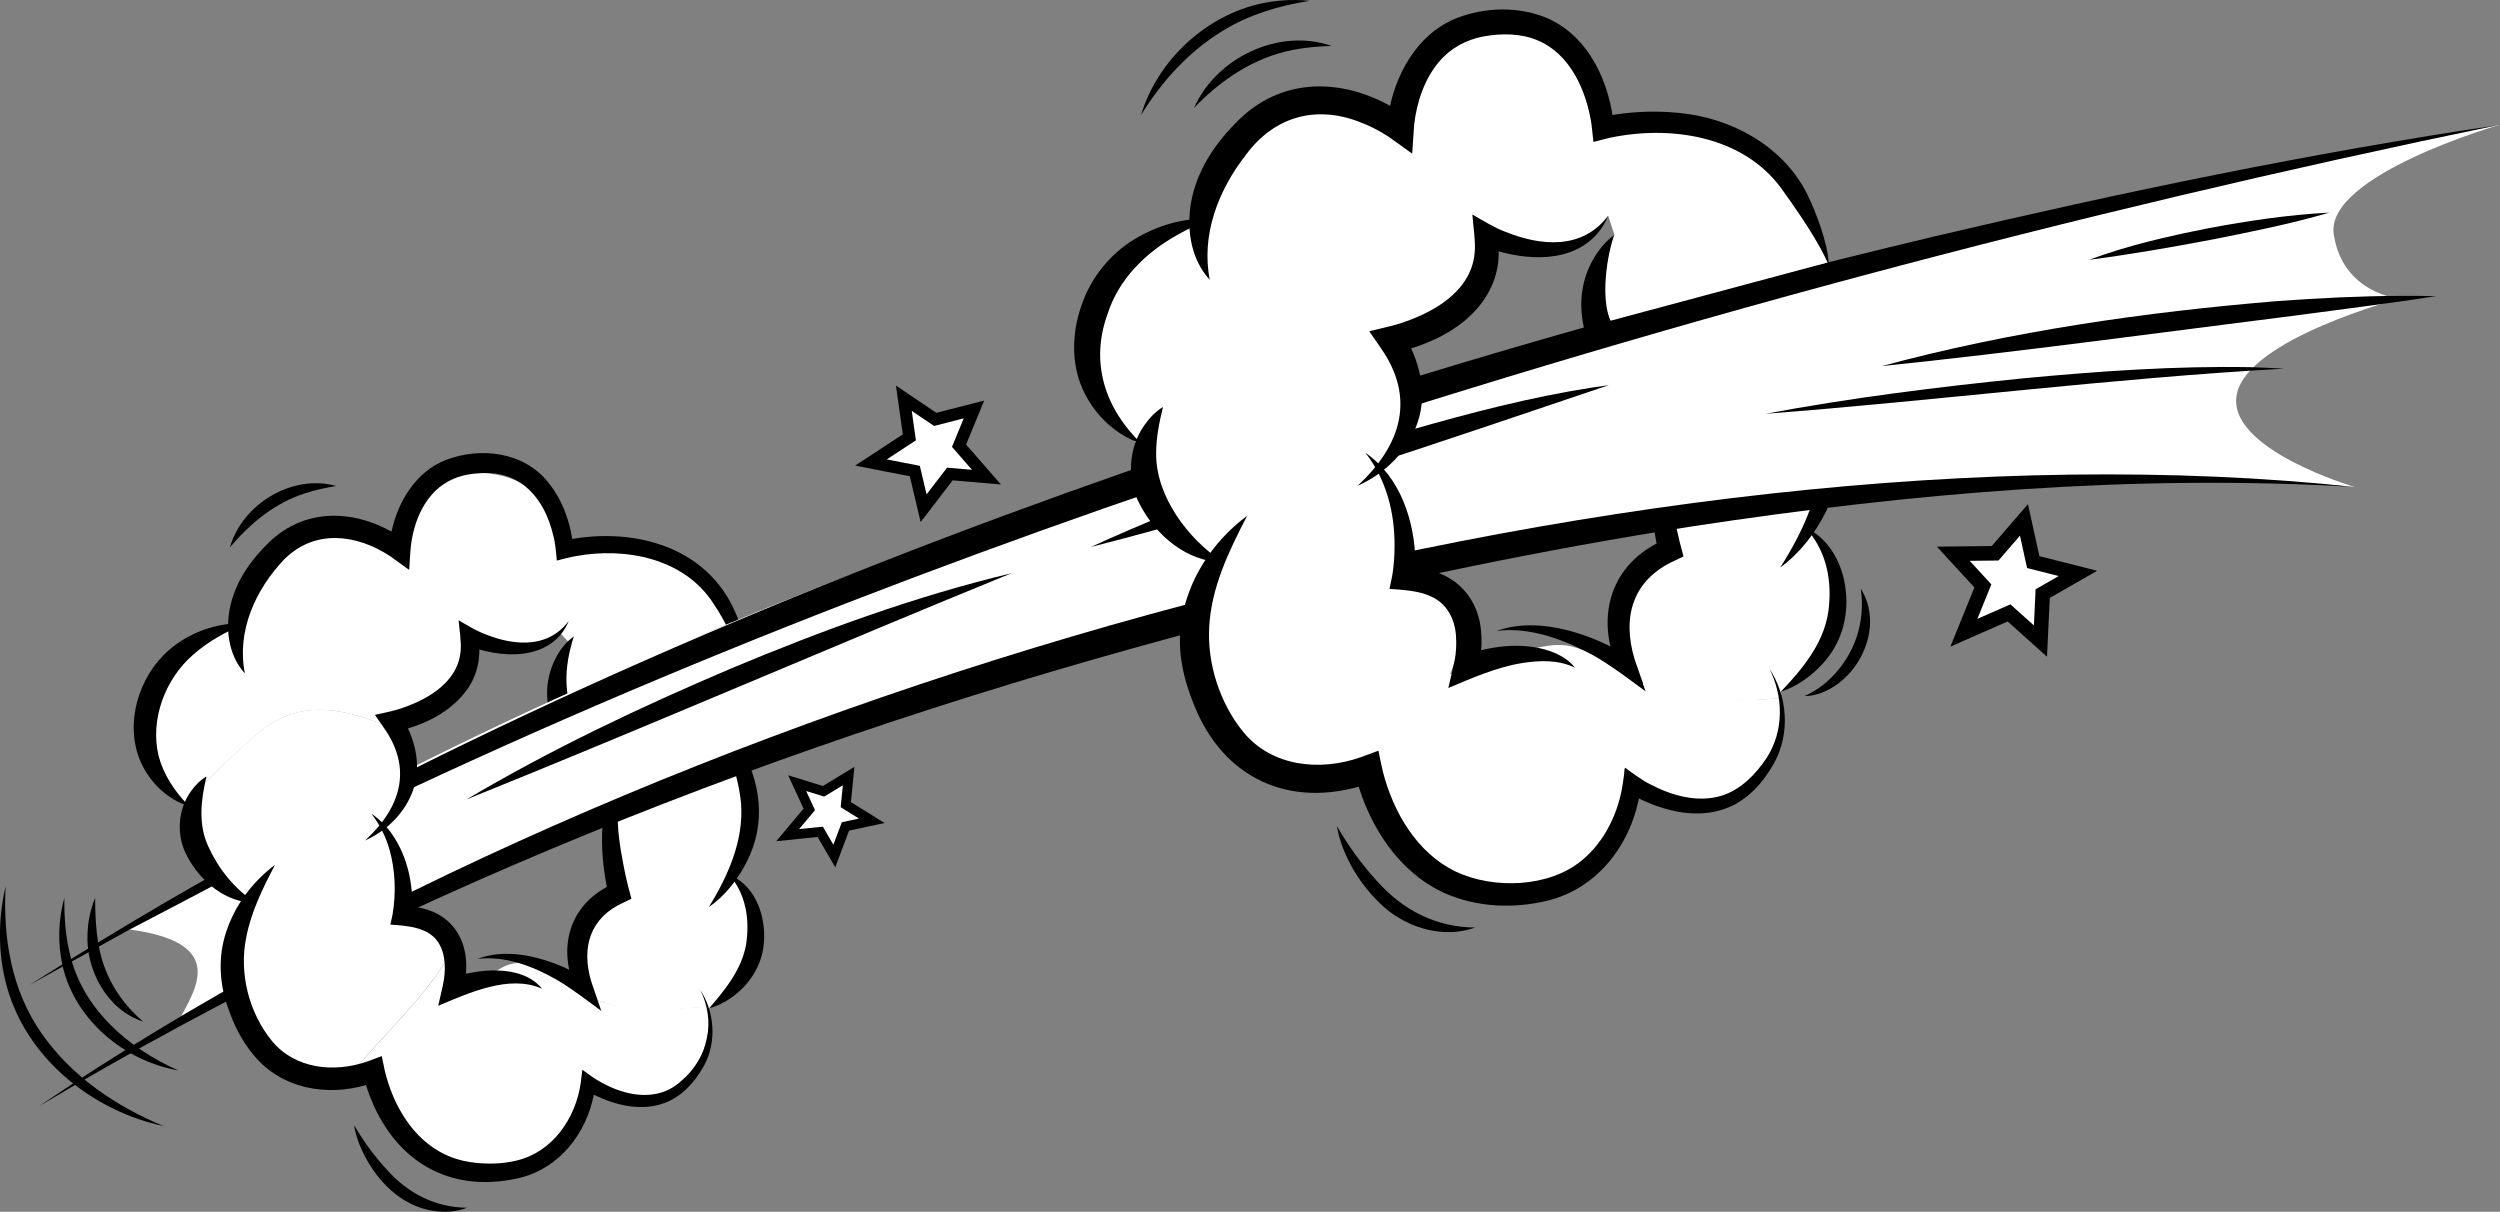
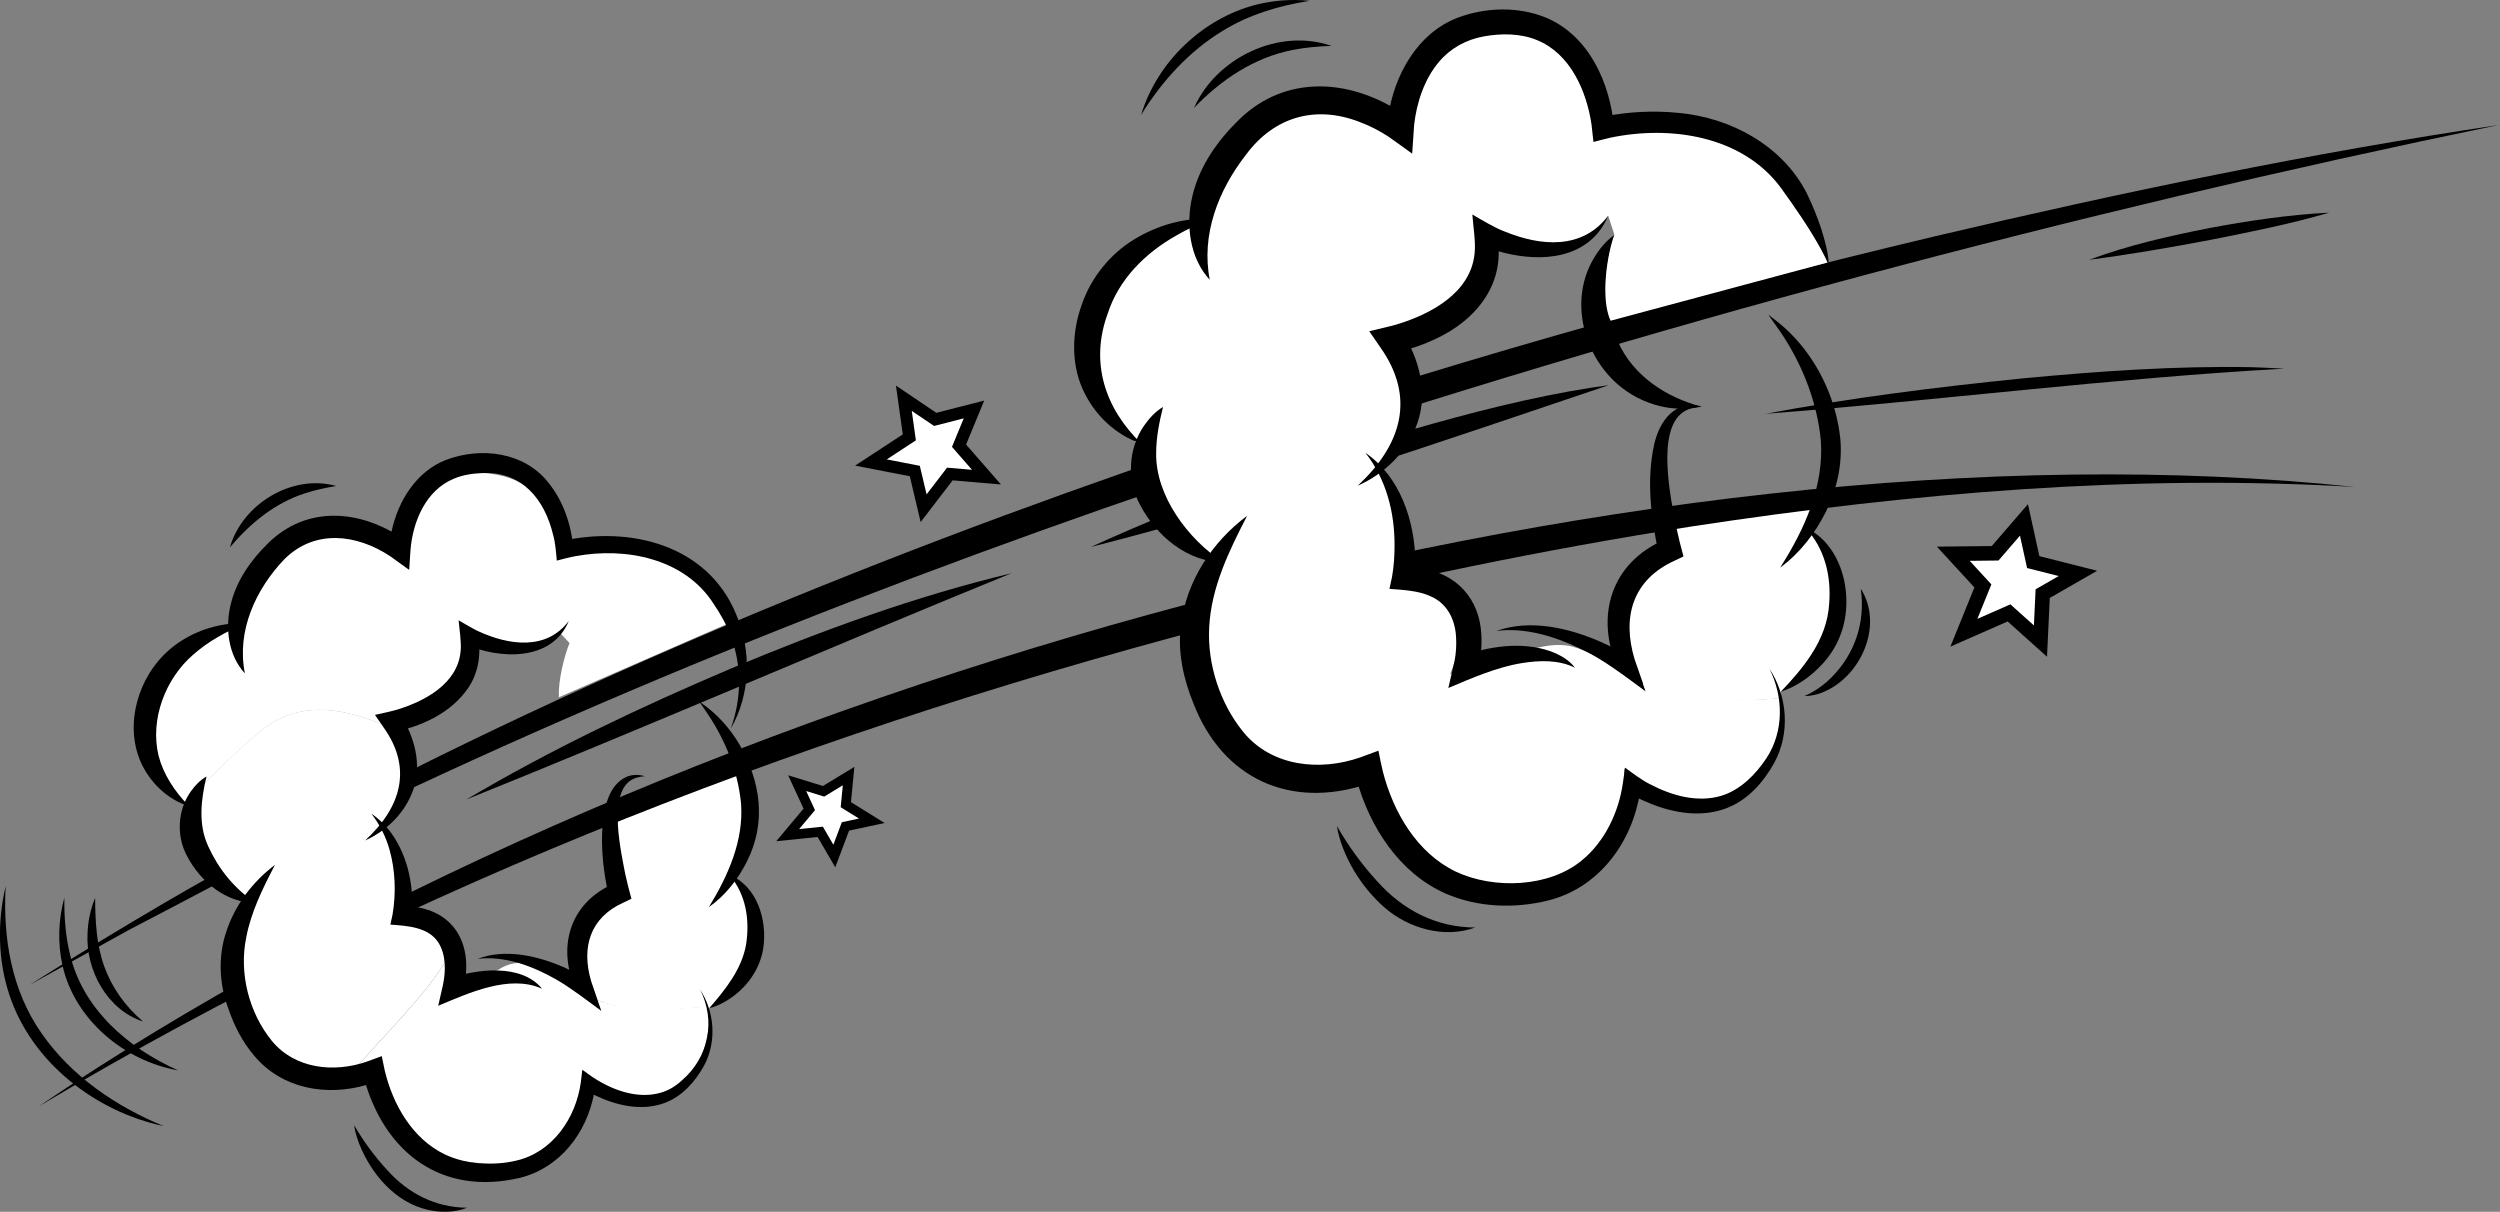
<svg xmlns="http://www.w3.org/2000/svg" id="_レイヤー_2" data-name="レイヤー 2" width="269.62" height="130.69" viewBox="0 0 269.62 130.69">
  <rect x="0" y="0" width="269.62" height="130.69" fill="#808080" stroke="none" />
  <defs>
    <style>
      .cls-1, .cls-2, .cls-3, .cls-4 {
        fill: #fff;
      }

      .cls-2 {
        stroke-width: 1.05px;
      }

      .cls-2, .cls-3, .cls-4 {
        stroke: #000;
        stroke-miterlimit: 10;
      }

      .cls-3 {
        stroke-width: 1.31px;
      }

      .cls-4 {
        stroke-width: 1.57px;
      }
    </style>
  </defs>
  <g id="design">
    <g>
      <path class="cls-1" d="M60.27,75.2c-.07-1.89.58-4.4,1.15-5.85l-1.06-1.14s-2.23,2.97-6.36,1.89c-2.36-.62-3.63-1.31-4.2-1.69-.19-.26-.28-.19,0,0,.33.45.64,1.53-.13,4.16-1.98,6.76-8.46,5.33-8.46,5.33,0,0,.16.12.4.36-4.29-1.73-8.89-2.9-13.21.36-3.06,2.52-5.69,5.19-8.4,7.94-1.85-1.66-6.37-5-1.61-13.23,3.63-6.28,7.18-5.9,7.35-4.87.03.15,1.81-7.56,6.23-9.86,4.42-2.3,11.14.7,11.14.7,0,0,.93-7.88,6.92-8.28,10.88-.72,10.15,8.92,10.15,8.92,0,0,2.74-1.98,7.68-1.05,7.45,1.4,11.09,8.17,11.09,8.17l-18.69,8.14Z" />
      <path class="cls-1" d="M76.53,109.7s-.19,7.31-5.27,8.61c-5.08,1.3-7.97-2.28-7.97-2.28,0,0,1.09,11.69-13.92,9.1-8.51-1.46-8.43-9.94-8.43-9.94,0,0-1.33.65-3.27.86,3.59-4.38,8.06-8.31,10.9-13.18.41,1.27.34,2.71-.27,4.24l5.49-2.55c4.12-2.78,10.01,3.39,9.82,2.91,3.23,1.77,8.83,1.4,12.67,1.07l.26,1.17Z" />
      <path class="cls-1" d="M63.29,107.28c-.58-1.41-2.22-4.59-1.53-6.8,1.07-3.43,4.91-4.51,4.91-4.51-1.13-2.07-1.6-4.55-.82-7.78l13.49-5.72c2.21,3.94,2.09,7.89-.68,11.87,0,0,2.99,1.88,2.78,7.28-.12,3.11-3.23,6.55-4.97,7.11l-1.08-.08c-3.83.33-8.56.69-12.11-1.37Z" />
      <path class="cls-1" d="M176.8,73.56c-.73-1.78-2.8-5.79-1.93-8.58,1.35-4.33,6.2-5.69,6.2-5.69l-.64-2.62,15.37-2.23-1.23,2.23s3.83,2.39,3.56,9.2c-.16,3.93-3.84,7.95-6.11,8.74l.05.68c-4.84.42-10.81.87-15.29-1.72Z" />
      <path d="M161.34,68.06c3.65-1.32,7.83-.35,11.29,1.16,1.19.53,2.33,1.14,3.43,1.83l-1.49,1.26-.12-.26c-2.44-5.63-.71-11.38,5.11-13.86,0,0-.69,1.45-.69,1.45-.82-3.84-1.32-7.85-.47-11.72.58-2.52,2.25-4.85,5.13-4.07-.77.04-1.51.23-2.07.64-2.83,2.06-1.27,9.34-.67,12.39.21.99.5,2.17.77,3.13,0,0-.96.46-.96.46-4.52,2.05-5.69,6.06-4.31,10.63.06.21,1.14,3.25,1.23,3.52-2.23-1.64-4.75-3.57-7.26-4.74-2.75-1.3-5.84-2.23-8.91-1.83h0Z" />
      <path d="M183.52,43.85c-3.38.78-7.08-.42-9.54-2.85-3.42-3.38-4.61-8.9-2.1-13.13.58-.98,1.31-1.9,2.25-2.54-.62,2.02-1,4.01-.94,6.04.05,1.89.5,3.72,1.29,5.45,1.61,3.67,5.19,6.05,9.05,7.04h0Z" />
      <path d="M190.77,33.93s.04.06.06.09c.03.03.06.05.09.08l.19.15c.92.68,1.77,1.43,2.54,2.28,2.68,2.94,4.39,6.79,4.82,10.75.26,2.71-.35,5.47-1.54,7.89-1.18,2.36-2.82,4.49-4.94,6.04,2.65-4.15,4.75-8.83,4.38-13.75-.36-3.62-1.63-7.2-3.51-10.34-.48-.81-1.02-1.6-1.58-2.37-.07-.09-.35-.49-.42-.59-.03-.05-.07-.1-.09-.16,0-.02-.02-.04,0-.06h0Z" />
      <path d="M194.73,56.92c2.6,1.15,4.05,4.03,4.33,6.76.33,2.95-.51,5.75-2.5,7.91-1.24,1.35-2.77,2.45-4.52,3.02,1.25-1.29,2.37-2.59,3.28-3.98,1.14-1.75,1.85-3.58,1.96-5.61.21-2.93-.47-5.83-2.55-8.09h0Z" />
      <path d="M128.78,11.62c2.4-5.41,9.16-8.64,14.82-6.67-1.45.05-2.85.17-4.21.44-4.14.82-7.7,3.21-10.6,6.23h0Z" />
      <path d="M123.06,12.4c1.72-5.68,6.58-10.36,12.32-11.87,1.92-.49,3.92-.65,5.86-.44-3.33.53-6.5,1.47-9.35,3.22-3.65,2.21-6.6,5.46-8.83,9.09h0Z" />
      <path d="M26.4,72.61c-1.8-1.95-2.13-4.9-1.52-7.42.63-2.61,2.19-4.8,4.08-6.65,4.16-4.05,9.88-3.57,14.44-.48.15.11.28.19.43.31,0,0-1.88.87-1.88.87.04-.67.15-1.32.29-1.97.69-3.22,2.65-6.42,5.84-7.66,3.76-1.44,8.42-.88,11.04,2.41,1.67,2.06,2.48,4.58,2.73,7.17,0,0-1.19-.86-1.19-.86,7.3-1.61,15.58.41,18.7,7.84,1.72,3.93,1.61,8.71-.56,12.43,1.2-3.26,1.21-6.8.02-9.97-.44-1.23-1.12-2.42-1.85-3.5-3.13-4.91-9.47-6.15-14.89-5.15-.57.09-1.47.34-2.03.48-.08-.87-.15-1.91-.39-2.75-.92-3.87-3.39-6.9-7.64-6.69-1.05.04-2.14.2-3.1.62-3,1.24-4.41,4.63-4.65,7.7l-.14,2.12c-.18-.13-1.89-1.37-2.04-1.47-3.64-2.4-8.14-2.95-11.43.33-3.09,3.24-5.16,7.73-4.25,12.29h0Z" />
      <path d="M51.5,103.41c2.99-1.12,6.38-.35,9.23.87.97.43,1.91.92,2.81,1.48l-1.36,1.15c-2.18-4.66-.79-9.57,4.1-11.65,0,0-.64,1.33-.64,1.33-.55-2.51-.86-5.07-.65-7.64.19-1.9.66-4.34,2.63-5.19.65-.26,1.34-.22,1.93-.05-.63.05-1.22.21-1.67.55-2.23,1.72-.92,7.56-.44,10.04.19.87.42,1.79.66,2.63,0,0-.88.42-.88.42-3.61,1.63-4.54,4.85-3.46,8.49.01.06,1.04,3.04,1.09,3.19-1.4-1.04-3.32-2.51-4.82-3.37-2.56-1.46-5.53-2.6-8.53-2.25h0Z" />
-       <path d="M69.54,83.71c-2.74.61-5.75-.37-7.74-2.35-2.05-2.05-3.18-5.1-2.68-7.98.33-1.85,1.25-3.64,2.77-4.75-.55,1.72-.84,3.35-.8,4.91.18,5.2,3.36,8.9,8.45,10.16h0Z" />
      <path d="M75.45,75.64s.03.05.05.07c.02.02.05.04.08.06l.16.12c1.64,1.16,3,2.68,4.02,4.42,2.29,4.02,2.92,8.41.78,12.63-.97,1.92-2.33,3.65-4.09,4.89,2.09-3.41,3.77-7.2,3.47-11.18-.34-3.47-1.67-6.8-3.62-9.69l-.44-.64-.22-.32c-.07-.12-.2-.25-.18-.35h0Z" />
      <path d="M78.67,94.35c2.97,1.2,4.08,4.85,3.66,7.83-.35,2.4-1.84,4.4-3.81,5.65-.64.4-1.31.73-2.04.91,1.8-2.07,3.5-4.21,3.98-6.85.41-2.66.03-5.37-1.79-7.53h0Z" />
      <path d="M200.68,63.49c2.52,3.96-.01,9.61-4.22,11.22-.59.22-1.22.37-1.86.36,1.14-.49,2.1-1.2,2.92-2.01,2.53-2.54,3.68-5.97,3.16-9.56h0Z" />
      <path d="M50.35,130.26c-1.32.52-2.81.52-4.19.22-3.53-.79-6.13-3.87-7.42-7.12-.24-.65-.46-1.32-.55-2.01,1.04,1.77,2.2,3.36,3.57,4.84,2.22,2.49,5.18,4.03,8.58,4.06h0Z" />
      <path d="M24.8,59.01c1.35-4.66,6.71-7.92,11.45-6.6-1.18.21-2.29.44-3.35.79-3.25,1.04-5.9,3.22-8.1,5.82h0Z" />
      <polygon class="cls-4" points="216.67 66.1 220.06 69.14 220.3 64.02 224.1 61.84 219.28 60.62 218.28 56.07 215.17 59.67 210.66 59.72 213.85 63.19 211.8 68.24 216.67 66.1" />
-       <path class="cls-1" d="M269.62,13.45S108,40.25,13.49,100.18c11.31,1.36,7.57,6.51,5.74,9.99,84.61-45.9,181.97-62.6,234.75-57.64,0,0-14.05-4.11-12.73-10.08s17.52-10.24,17.52-10.24c0,0-6.12-.55-7.08-6.94-.96-6.39,17.95-11.83,17.95-11.83Z" />
      <path d="M253.97,52.52c-23.85-1.42-47.78.65-71.35,4.23-16.12,2.51-32.23,5.85-48.04,9.85-45.53,11.66-89.94,28.58-130.4,52.72C69.18,75.21,175.46,44.18,253.97,52.52h0Z" />
      <path d="M269.62,13.45c-46.21,9.54-91.95,21.76-136.72,36.65-36.99,12.33-73.53,26.87-108.29,44.57-3.22,1.71-7.55,3.97-10.78,5.66-2.71,1.51-8.05,4.46-10.66,5.9,7.45-4.68,15.15-9.33,22.88-13.57,32.33-17.81,66.79-32.07,101.7-43.96,26.59-9.04,53.67-16.75,80.99-23.23,20.11-4.74,40.44-8.98,60.88-12.01h0Z" />
      <path d="M50.29,86.23c9.16-5.43,18.8-9.99,28.59-14.15,9.81-4.11,19.86-7.78,30.21-10.26-19.35,7.89-39.41,16.6-58.81,24.41h0Z" />
      <path d="M117.65,58.99c11.11-5.09,22.69-9.1,34.39-12.59,6.46-1.86,12.99-3.56,19.64-4.6.61-.09,1.21-.18,1.82-.26-18.5,6.23-36.92,12.64-55.85,17.45h0Z" />
      <path d="M159.12,100.02c-3.33,1.23-7.2.12-9.82-2.16-1.31-1.16-2.41-2.51-3.3-4-.85-1.48-1.55-3.08-1.82-4.78,1.26,2.19,2.68,4.15,4.36,5.98,2.77,3.1,6.36,4.96,10.58,4.97h0Z" />
-       <path d="M202.96,39.48c13.97-3.77,28.38-5.83,42.78-7.02,4.37-.31,8.82-.54,13.2-.55h1.89c.63.01,1.26.01,1.89.03-4.98.78-9.96,1.38-14.94,2.06-13.89,1.75-30.97,4.07-44.83,5.48h0Z" />
      <path d="M190.34,44.64c9.23-1.73,18.54-2.9,27.88-3.84,8.18-.77,16.39-1.35,24.61-1.2l1.76.07,1.76.09c-18.41,1.01-37.61,3.47-56.01,4.87h0Z" />
      <path d="M225.31,28.02c4.15-1.55,8.46-2.53,12.79-3.39,4.34-.82,8.7-1.47,13.12-1.7-4.23,1.23-8.56,2.1-12.88,2.95-4.33.82-8.65,1.57-13.03,2.14h0Z" />
-       <path class="cls-1" d="M159.77,24.48c-.35-.24-.5-.38-.5-.38,0,0,.25.05.5.38Z" />
      <path class="cls-1" d="M197.17,28.29l-23.47,6.3c-1.16-2.49-.3-7.44.41-9.27l-.67-2.06s-3.15,4.73-8.37,3.36c-2.99-.78-4.58-1.65-5.3-2.14-.24-.33-.5-.38-.5-.38,0,0,.15.15.5.38.42.56.8,1.94-.17,5.25-2.5,8.54-10.68,6.73-10.68,6.73,0,0,2.8,1.97,2.73,6.75-.07,4.91-4.39,5.6-1.53,9.69,1.99,2.84,1.22,9.47,1.22,9.47,5.93,1.67,7.08,5.35,5.06,10.35l8.39-2.62c4.54-1.15,5.58-.83,12.69,4.47l-.31-.88c4.96,2.07,10.06,2.01,14.9,1.59l.08,1.05s.49,8.39-5.92,10.03c-6.42,1.64-11.07-3.51-11.07-3.51,0,0,.95,16.05-15.95,13.24-10.75-1.79-10.78-14.29-10.78-14.29,0,0-11.82,6.48-18.58-7.34-2.84-5.81.8-13.71.8-13.71,0,0-3.92-2.84-7.63-12.3-.64-1.63-9.85-7.88-2.91-17.76,5.26-7.49,9.11-6.06,9.28-6.15.17-.08,2.28-9.54,7.86-12.44,5.58-2.91,14.27,2.88,14.27,2.88,0,0,.97-11.94,8.54-12.45,13.74-.91,12.82,11.27,12.82,11.27,0,0,3.14-1.5,9.37-.33,9.4,1.76,14.91,14.83,14.91,14.83Z" />
      <path d="M190.79,72.06c1.99,2.96,2.3,7,.58,10.17-1.18,2.15-2.9,4.1-5.27,4.97-2.98,1.09-6.26.36-9.04-.94-.57-.27-1.1-.55-1.64-.9l1.56-.73c-.02.25-.06.5-.09.73-.84,5.44-4.39,10.36-9.9,11.75-3.66.91-7.61.76-11.08-.74-5.04-2.23-8.25-7.27-9.64-12.43-.05-.21-.13-.52-.17-.73,0,0,2.04,1.09,2.04,1.09-.22.09-.52.2-.74.28-8.23,2.7-15.5-.56-18.67-8.67-1.1-2.69-1.76-5.63-1.36-8.54.59-4.71,3.38-8.96,7.13-11.74-1.98,3.83-3.87,7.72-4.09,12.02-.22,3.97,1.17,8.2,3.65,11.26,3.07,3.78,8.29,4.3,12.68,2.76.09-.03,1.77-.66,1.92-.71.08.41.38,1.88.48,2.26,1.13,4.39,3.68,8.78,7.88,10.79,4.07,1.91,10.05,1.72,13.59-1.23,2.46-2.01,3.96-5.17,4.41-8.3,0,0,.24-1.69.24-1.69.73.54,1.86,1.38,2.68,1.78,2.33,1.23,5.12,2.03,7.71,1.25,2.05-.62,3.71-2.31,4.87-4.07,1.87-2.86,1.85-6.6.29-9.67h0Z" />
      <path d="M130.5,30.21c-2.23-2.39-2.64-6.03-1.89-9.12.77-3.21,2.69-5.91,5.01-8.18,5.11-4.99,12.17-4.39,17.77-.59.18.13.35.24.53.39,0,0-2.35,1.09-2.35,1.09.03-.41.07-.85.14-1.25.65-4.39,3.09-8.91,7.42-10.61,3.02-1.16,6.58-1.28,9.62-.03,4.65,1.96,6.9,7.08,7.32,11.82,0,0-1.49-1.07-1.49-1.07.21-.05.37-.09.55-.12,2.58-.5,5.23-.63,7.85-.37,5.63.49,11.25,3.51,13.88,8.68.6,1.24,1.12,2.51,1.55,3.81.41,1.3.79,2.64.83,4.01-.24-.63-.54-1.22-.86-1.81-1.26-2.29-2.78-4.47-4.29-6.57-4.15-5.66-11.96-6.81-18.47-5.43-.28.06-1.47.37-1.77.45-.04-.35-.17-1.56-.21-1.89-.54-3.64-2.3-7.65-5.89-9.1-1.76-.73-3.86-.74-5.75-.39-1.88.34-3.59,1.28-4.82,2.75-1.56,1.85-2.4,4.37-2.67,6.79-.02.24-.19,2.79-.21,3.1-.22-.16-2.36-1.71-2.55-1.83-.99-.65-2.07-1.2-3.18-1.61-4.72-1.81-9.17-.53-12.18,3.54-2.99,3.82-4.89,8.66-3.91,13.56h0Z" />
      <path d="M123.13,47.86c-2.84-.94-5.14-3.15-6.37-5.9-1.27-2.83-1.14-6.21-.1-9.08.97-2.89,3.04-5.46,5.62-7.04,2.51-1.53,5.41-2.39,8.33-2.23-1.33.51-2.57,1.11-3.75,1.79-3.37,1.9-6.22,4.74-7.41,8.46-1.89,5.18-.34,10.15,3.67,14.01h0Z" />
      <path d="M131.89,60.62c-3.85,0-7.21-2.87-8.93-6.16-1.47-2.64-1.29-6.13.45-8.59.55-.78,1.2-1.49,2.02-1.98-.42,1.7-.74,3.32-.74,4.99-.07,4.59,3.43,9.27,7.2,11.74h0Z" />
      <path d="M169.87,72.02c-1.79-.89-3.87-.81-5.78-.5-2.68.44-5.39,1.62-7.89,2.68.04-.2.65-2.82.67-2.91.17-.87.22-1.79.16-2.66-.11-1.86-.99-3.6-2.79-4.34-1.22-.58-2.97-.68-4.39-.78,0,0,.28-1.31.28-1.31.2-1.11.27-2.27.27-3.4.01-3.55-.9-7.12-3.14-9.96,3.76,2.57,5.32,7.36,5.39,11.76,0,.68-.01,1.31-.09,1.99l-1.17-1.43c.63,0,1.27.05,1.92.15,3.8.55,6.27,3.3,6.45,7.13.08,1.33-.07,2.63-.43,3.91l-1.74-1.61c3.05-1.03,6.49-1.59,9.61-.51,1,.37,2.02.92,2.66,1.79h0Z" />
      <path d="M146.45,52.36c4.67-4.36,6.29-9.46,2.39-14.94,0,0-1.17-1.7-1.17-1.7.68-.17,2.36-.54,3-.74,3.67-1.12,7.93-3.4,8.36-7.62.15-1.15-.16-3.07-.24-4.23.94.55,2.48,1.48,3.49,1.84,3.86,1.58,8.35,2,11.16-1.7-.24.58-.55,1.13-.94,1.64-2.78,3.58-8.03,3.23-11.89,1.87-.34-.12-.61-.22-.95-.37l1.73-1.27c1.18,5.28-2.1,9.4-6.73,11.49-1.3.6-2.65,1.06-4.05,1.36l-.31.06.93-2.2c1.83,2.81,2.77,6.44,1.66,9.7-1.05,3.12-3.53,5.53-6.44,6.82h0Z" />
      <path d="M20.41,86.97c-2.33-.74-4.22-2.54-5.23-4.78-1.79-4.1-.27-9.19,3.03-12.07,1.83-1.6,4.16-2.57,6.54-2.84.58-.07,1.17-.09,1.75-.04-2.14.87-4.07,1.96-5.65,3.35-3.03,2.61-4.69,7.01-3.75,10.91.5,1.95,1.68,3.82,3.31,5.47h0Z" />
      <path class="cls-1" d="M26.1,107.99c-2.04-4.7.63-10.86.63-10.86,0,0-4.13-1.92-6.04-9.74-.06-.23-.32-.5-.7-.84,2.71-2.75,5.33-5.42,8.4-7.94,4.32-3.26,8.92-2.09,13.21-.36.64.65,1.8,2.23,1.77,4.99-.05,3.29-2.09,6.07-2.09,6.07,0,0,.53,1.11.88,1.6,1.58,2.25.97,7.5.97,7.5,2.89.81,4.78,2.41,5.44,4.44-2.84,4.87-7.31,8.8-10.9,13.18-3.28.35-8.31-.56-11.56-8.05Z" />
      <path d="M75.46,106.66c1.62,2.41,1.86,5.69.47,8.27-.97,1.74-2.36,3.33-4.28,4.03-2.42.89-5.09.29-7.34-.77-.47-.23-.88-.44-1.33-.73l1.25-.58c-.04.42-.1.76-.18,1.15-.82,4.2-3.68,7.92-7.95,8.99-8.43,2-14.61-2.66-16.84-10.71-.05-.19-.1-.39-.14-.59l1.63.87c-.4.16-.77.28-1.17.4-4.33,1.29-9.19.45-12.18-3.15-1.31-1.54-2.18-3.3-2.81-5.16-.95-2.59-1.08-5.55-.2-8.16.95-2.92,2.85-5.43,5.27-7.25-1.32,2.52-2.58,5.07-3.1,7.81-.8,3.87.28,8.1,2.73,11.14,2.5,3.08,6.77,3.51,10.34,2.25.03-.02,1.44-.53,1.54-.57.03.14.31,1.49.33,1.58.88,3.67,2.99,7.35,6.48,9.02,2.31,1.1,5.18,1.25,7.65.68,3.95-.88,6.48-4.59,7.01-8.45,0,0,.16-1.36.16-1.36l1.09.78c2.12,1.41,4.86,2.43,7.39,1.69.82-.24,1.57-.69,2.21-1.28,2.93-2.49,3.76-6.44,1.98-9.91h0Z" />
      <path d="M27.53,97.35c-3.15.05-5.92-2.3-7.33-4.98-1.21-2.16-1.06-5.03.39-7.03.45-.64,1-1.21,1.68-1.6-.6,2.52-.91,5.15.18,7.52,1.13,2.47,2.75,4.5,5.08,6.09h0Z" />
      <path d="M58.44,106.63c-3.47-1.58-7.93.48-11.18,1.84,0,0,.5-2.19.5-2.19.32-1.5.36-3.22-.44-4.56-1.05-1.72-3.34-1.88-5.22-2,0,0,.24-1.11.24-1.11.38-2.3.3-4.72-.33-6.97-.4-1.42-1.05-2.7-1.96-3.89.83.57,1.58,1.3,2.18,2.14,1.84,2.6,2.45,5.92,2.17,9.05,0,0-.99-1.21-.99-1.21,5.04-.04,7.61,3.53,6.69,8.35-.05.26-.12.55-.19.81,0,0-1.47-1.36-1.47-1.36,2.97-1.04,7.76-1.63,10,1.08h0Z" />
      <path d="M39.39,90.63c3.83-3.52,5.15-7.73,1.98-12.18,0,0-.93-1.35-.93-1.35.56-.13,1.87-.4,2.4-.57,3.01-.92,6.49-2.8,6.83-6.24.12-.91-.13-2.46-.21-3.39.44.25,1.71,1.01,2.15,1.19,3.24,1.49,7.32,2.11,9.74-1.13-1.83,4.42-7.48,4.15-11.2,2.52,0,0,1.36-1,1.36-1,.44,1.87.11,4.09-1.02,5.72-1.82,2.66-4.91,4.09-7.98,4.74,0,0,.73-1.73.73-1.73,1.48,2.27,2.25,5.23,1.36,7.87-.86,2.54-2.83,4.48-5.21,5.56h0Z" />
      <path d="M19.22,115.44c-5.79-1.01-11.13-5.42-12.47-11.27-.55-2.43-.46-5.01.19-7.36-.02,2.06.12,4.08.58,6,1.35,5.96,6.27,10.22,11.7,12.63h0Z" />
      <path d="M17.66,121.45c-7.37-1.57-14.22-6.85-16.64-14.13-1.26-3.76-1.31-7.93-.41-11.74-.31,5.6.64,11.27,3.9,15.9,3.2,4.59,8.01,7.86,13.15,9.97h0Z" />
      <path d="M15.43,110.17c-3.88-1.25-6.2-5.56-5.99-9.5.05-1.32.32-2.63.82-3.83.02,2.52.13,5,.97,7.35.84,2.34,2.28,4.35,4.2,5.98h0Z" />
      <polygon class="cls-3" points="98.66 50.8 99.61 54.81 102.44 51.12 106.39 51.46 103.43 48.07 105.04 44.16 100.86 45.23 97.48 42.95 98.07 47.17 93.93 49.88 98.66 50.8" />
      <polygon class="cls-2" points="88.46 89.71 89.98 92.32 91.18 89.13 94.02 88.52 91.22 86.78 91.52 83.7 88.82 85.34 85.97 84.46 87.28 87.29 84.95 90.07 88.46 89.71" />
    </g>
  </g>
</svg>